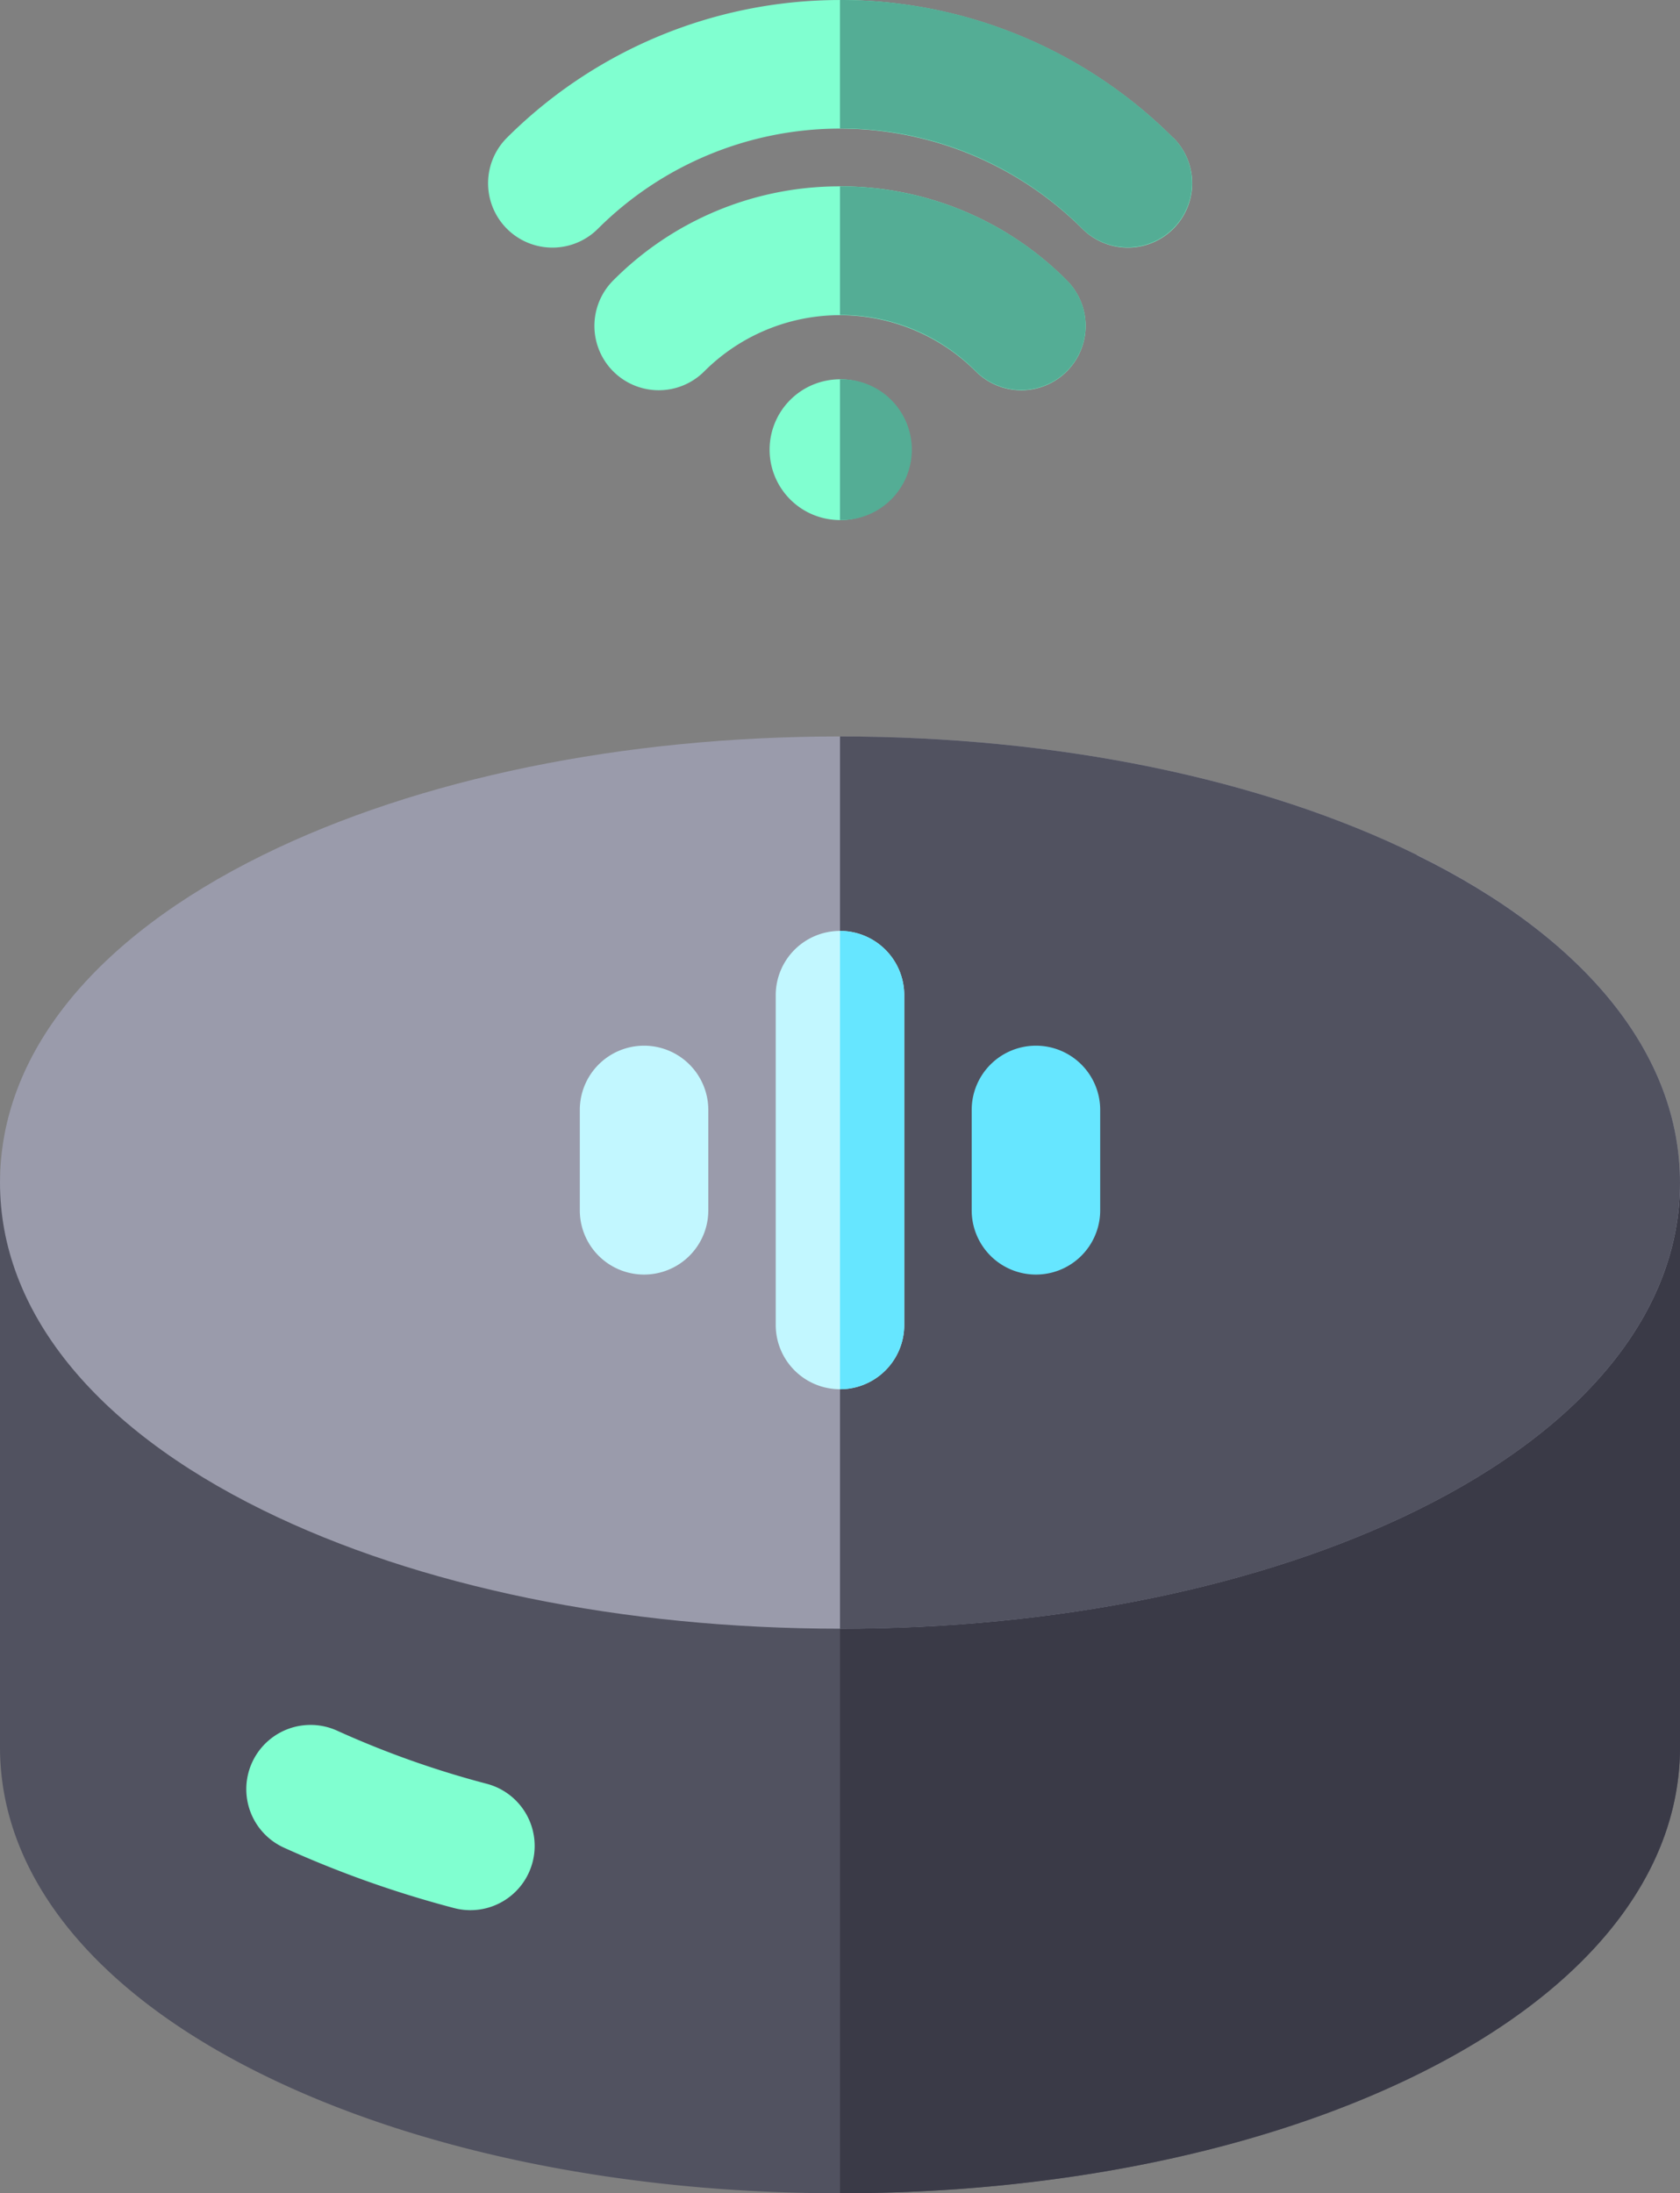
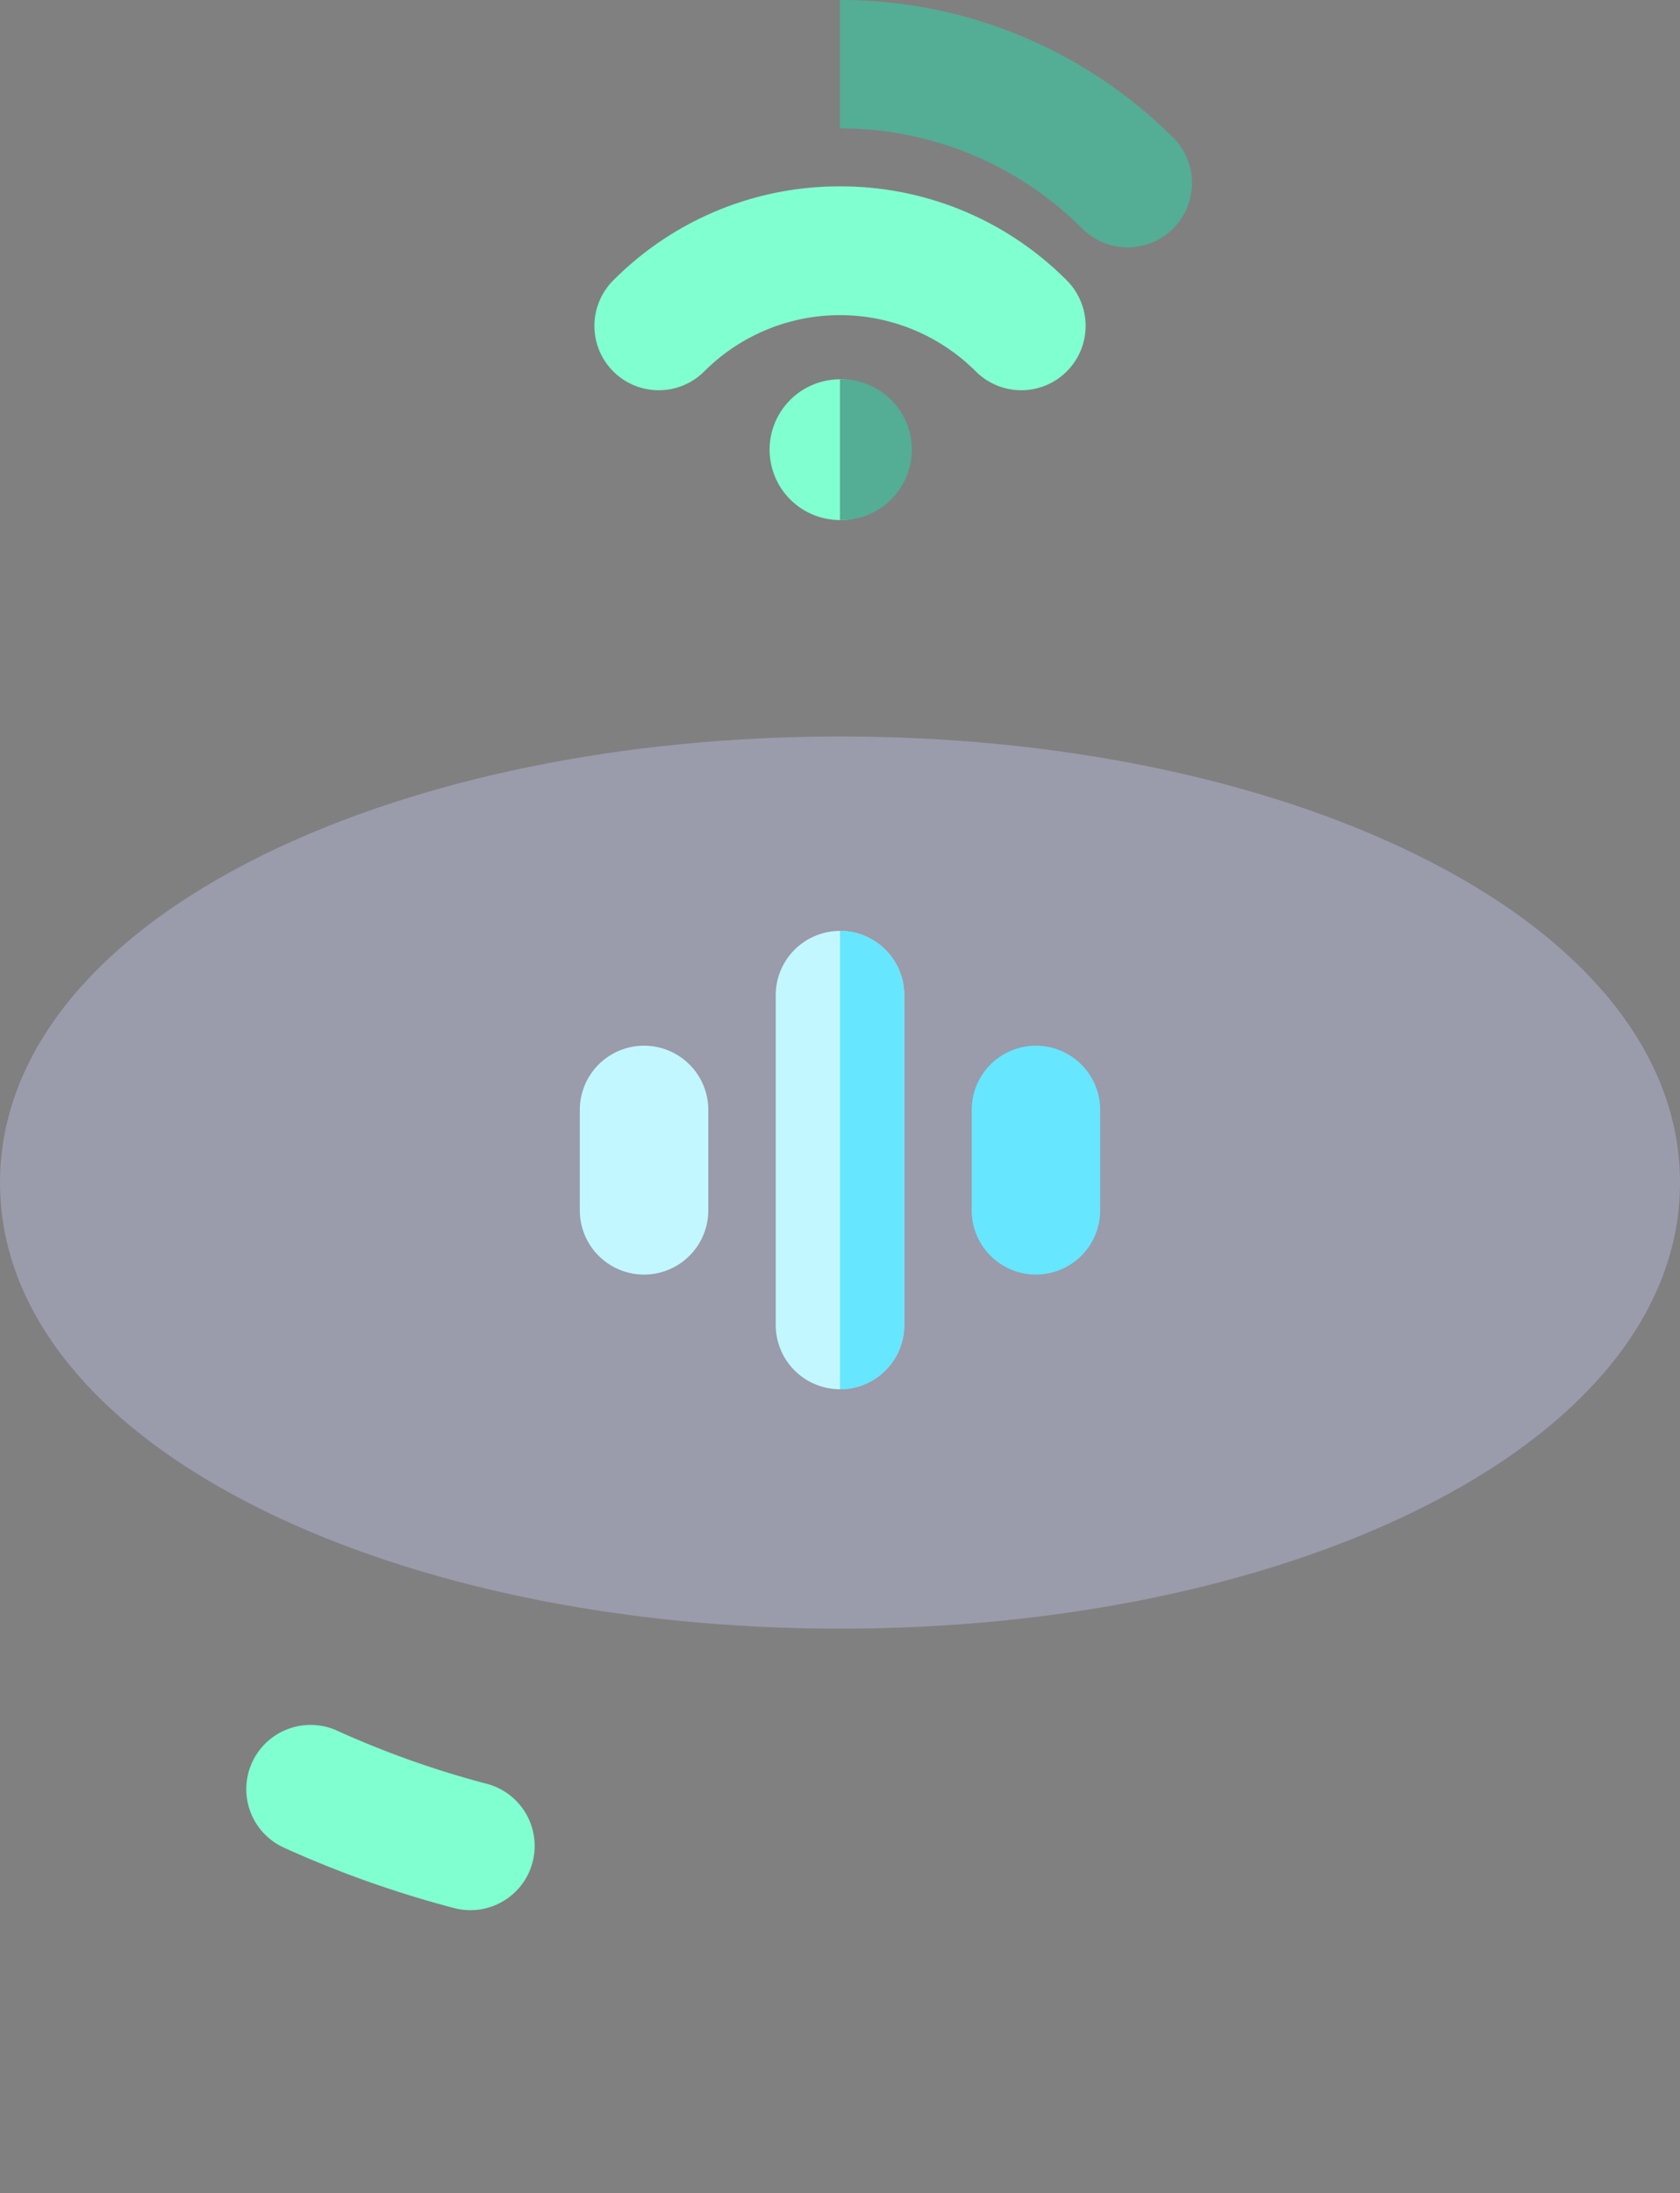
<svg xmlns="http://www.w3.org/2000/svg" id="alexa" width="55.392" height="72.306" viewBox="0 0 55.392 72.306">
  <rect x="0" y="0" width="55.392" height="72.306" fill="#808080" stroke="none" />
-   <path id="Path_5274" data-name="Path 5274" d="M53.274,261.078H2.118A2.118,2.118,0,0,0,0,263.2v18.609c0,4.213,3.08,8.05,8.674,10.8,5.117,2.519,11.872,3.906,19.022,3.906s13.906-1.387,19.022-3.906c5.593-2.753,8.674-6.59,8.674-10.8V263.2a2.118,2.118,0,0,0-2.118-2.118Zm0,0" transform="translate(0 -224.208)" fill="#515260" />
-   <path id="Path_5275" data-name="Path 5275" d="M221.691,261.078H196.113v35.436c7.151,0,13.906-1.387,19.022-3.906,5.593-2.753,8.674-6.59,8.674-10.8V263.2a2.118,2.118,0,0,0-2.118-2.118Zm0,0" transform="translate(-168.417 -224.207)" fill="#3a3a47" />
  <path id="Path_5276" data-name="Path 5276" d="M65.436,404.609a31.063,31.063,0,0,1-4.933-1.749,2.118,2.118,0,0,0-1.77,3.849,35.242,35.242,0,0,0,5.61,1.993,2.118,2.118,0,0,0,1.093-4.093Zm0,0" transform="translate(-49.379 -345.8)" fill="#80ffd0" />
  <path id="Path_5277" data-name="Path 5277" d="M46.718,175.827c-5.116-2.518-11.872-3.906-19.022-3.906s-13.9,1.387-19.021,3.906C3.081,178.581,0,182.417,0,186.631s3.08,8.05,8.675,10.8c5.116,2.518,11.872,3.905,19.021,3.905s13.906-1.387,19.022-3.905c5.594-2.754,8.675-6.591,8.675-10.8S52.311,178.581,46.718,175.827Zm0,0" transform="translate(0 -147.642)" fill="#9a9bab" />
  <g id="Group_4017" data-name="Group 4017" transform="translate(16.093 0)">
    <path id="Path_5278" data-name="Path 5278" d="M146.9,43.508a10.5,10.5,0,0,0-7.472,3.1,2.119,2.119,0,0,0,3,3,6.331,6.331,0,0,1,8.953,0,2.118,2.118,0,0,0,3-3,10.5,10.5,0,0,0-7.472-3.1Zm0,0" transform="translate(-135.301 -37.364)" fill="#80ffd0" />
-     <path id="Path_5279" data-name="Path 5279" d="M136.542,4.543a15.549,15.549,0,0,0-21.964,0,2.118,2.118,0,0,0,3,3,11.307,11.307,0,0,1,15.972,0,2.118,2.118,0,0,0,3-3Zm0,0" transform="translate(-113.957 -0.001)" fill="#80ffd0" />
-     <path id="Path_5280" data-name="Path 5280" d="M184.327,90.867a2.32,2.32,0,1,1-2.32-2.32,2.32,2.32,0,0,1,2.32,2.32Zm0,0" transform="translate(-170.405 -76.042)" fill="#80ffd0" />
+     <path id="Path_5280" data-name="Path 5280" d="M184.327,90.867a2.32,2.32,0,1,1-2.32-2.32,2.32,2.32,0,0,1,2.32,2.32m0,0" transform="translate(-170.405 -76.042)" fill="#80ffd0" />
  </g>
-   <path id="Path_5281" data-name="Path 5281" d="M196.113,43.508v4.237A6.291,6.291,0,0,1,200.59,49.6a2.118,2.118,0,1,0,3-3A10.5,10.5,0,0,0,196.113,43.508Zm0,0" transform="translate(-168.417 -37.363)" fill="#54ad95" />
  <path id="Path_5282" data-name="Path 5282" d="M207.1,4.542A15.482,15.482,0,0,0,196.113,0V4.234a11.259,11.259,0,0,1,7.986,3.3,2.118,2.118,0,1,0,3-3Zm0,0" transform="translate(-168.418)" fill="#54ad95" />
  <path id="Path_5283" data-name="Path 5283" d="M196.113,88.547v4.639a2.32,2.32,0,1,0,0-4.639Zm0,0" transform="translate(-168.417 -76.042)" fill="#54ad95" />
-   <path id="Path_5284" data-name="Path 5284" d="M215.135,175.827c-5.116-2.518-11.872-3.906-19.021-3.906V201.34c7.15,0,13.906-1.387,19.021-3.906,5.594-2.753,8.675-6.59,8.675-10.8s-3.081-8.05-8.675-10.8Zm0,0" transform="translate(-168.418 -147.642)" fill="#515260" />
  <path id="Path_5285" data-name="Path 5285" d="M137.485,244.1a2.118,2.118,0,0,0-2.118,2.118v3.309a2.118,2.118,0,1,0,4.237,0v-3.309a2.119,2.119,0,0,0-2.118-2.118Zm0,0" transform="translate(-116.25 -209.626)" fill="#c2f7ff" />
  <path id="Path_5286" data-name="Path 5286" d="M183.231,217.316a2.119,2.119,0,0,0-2.118,2.118v10.873a2.118,2.118,0,0,0,4.237,0V219.434A2.118,2.118,0,0,0,183.231,217.316Zm0,0" transform="translate(-155.536 -186.626)" fill="#c2f7ff" />
  <path id="Path_5287" data-name="Path 5287" d="M196.113,217.316v15.11a2.118,2.118,0,0,0,2.118-2.118V219.434a2.118,2.118,0,0,0-2.118-2.118Zm0,0" transform="translate(-168.417 -186.626)" fill="#66e6ff" />
  <path id="Path_5288" data-name="Path 5288" d="M228.981,244.1a2.118,2.118,0,0,0-2.118,2.118v3.309a2.118,2.118,0,1,0,4.237,0v-3.309a2.118,2.118,0,0,0-2.118-2.118Zm0,0" transform="translate(-194.825 -209.626)" fill="#66e6ff" />
</svg>